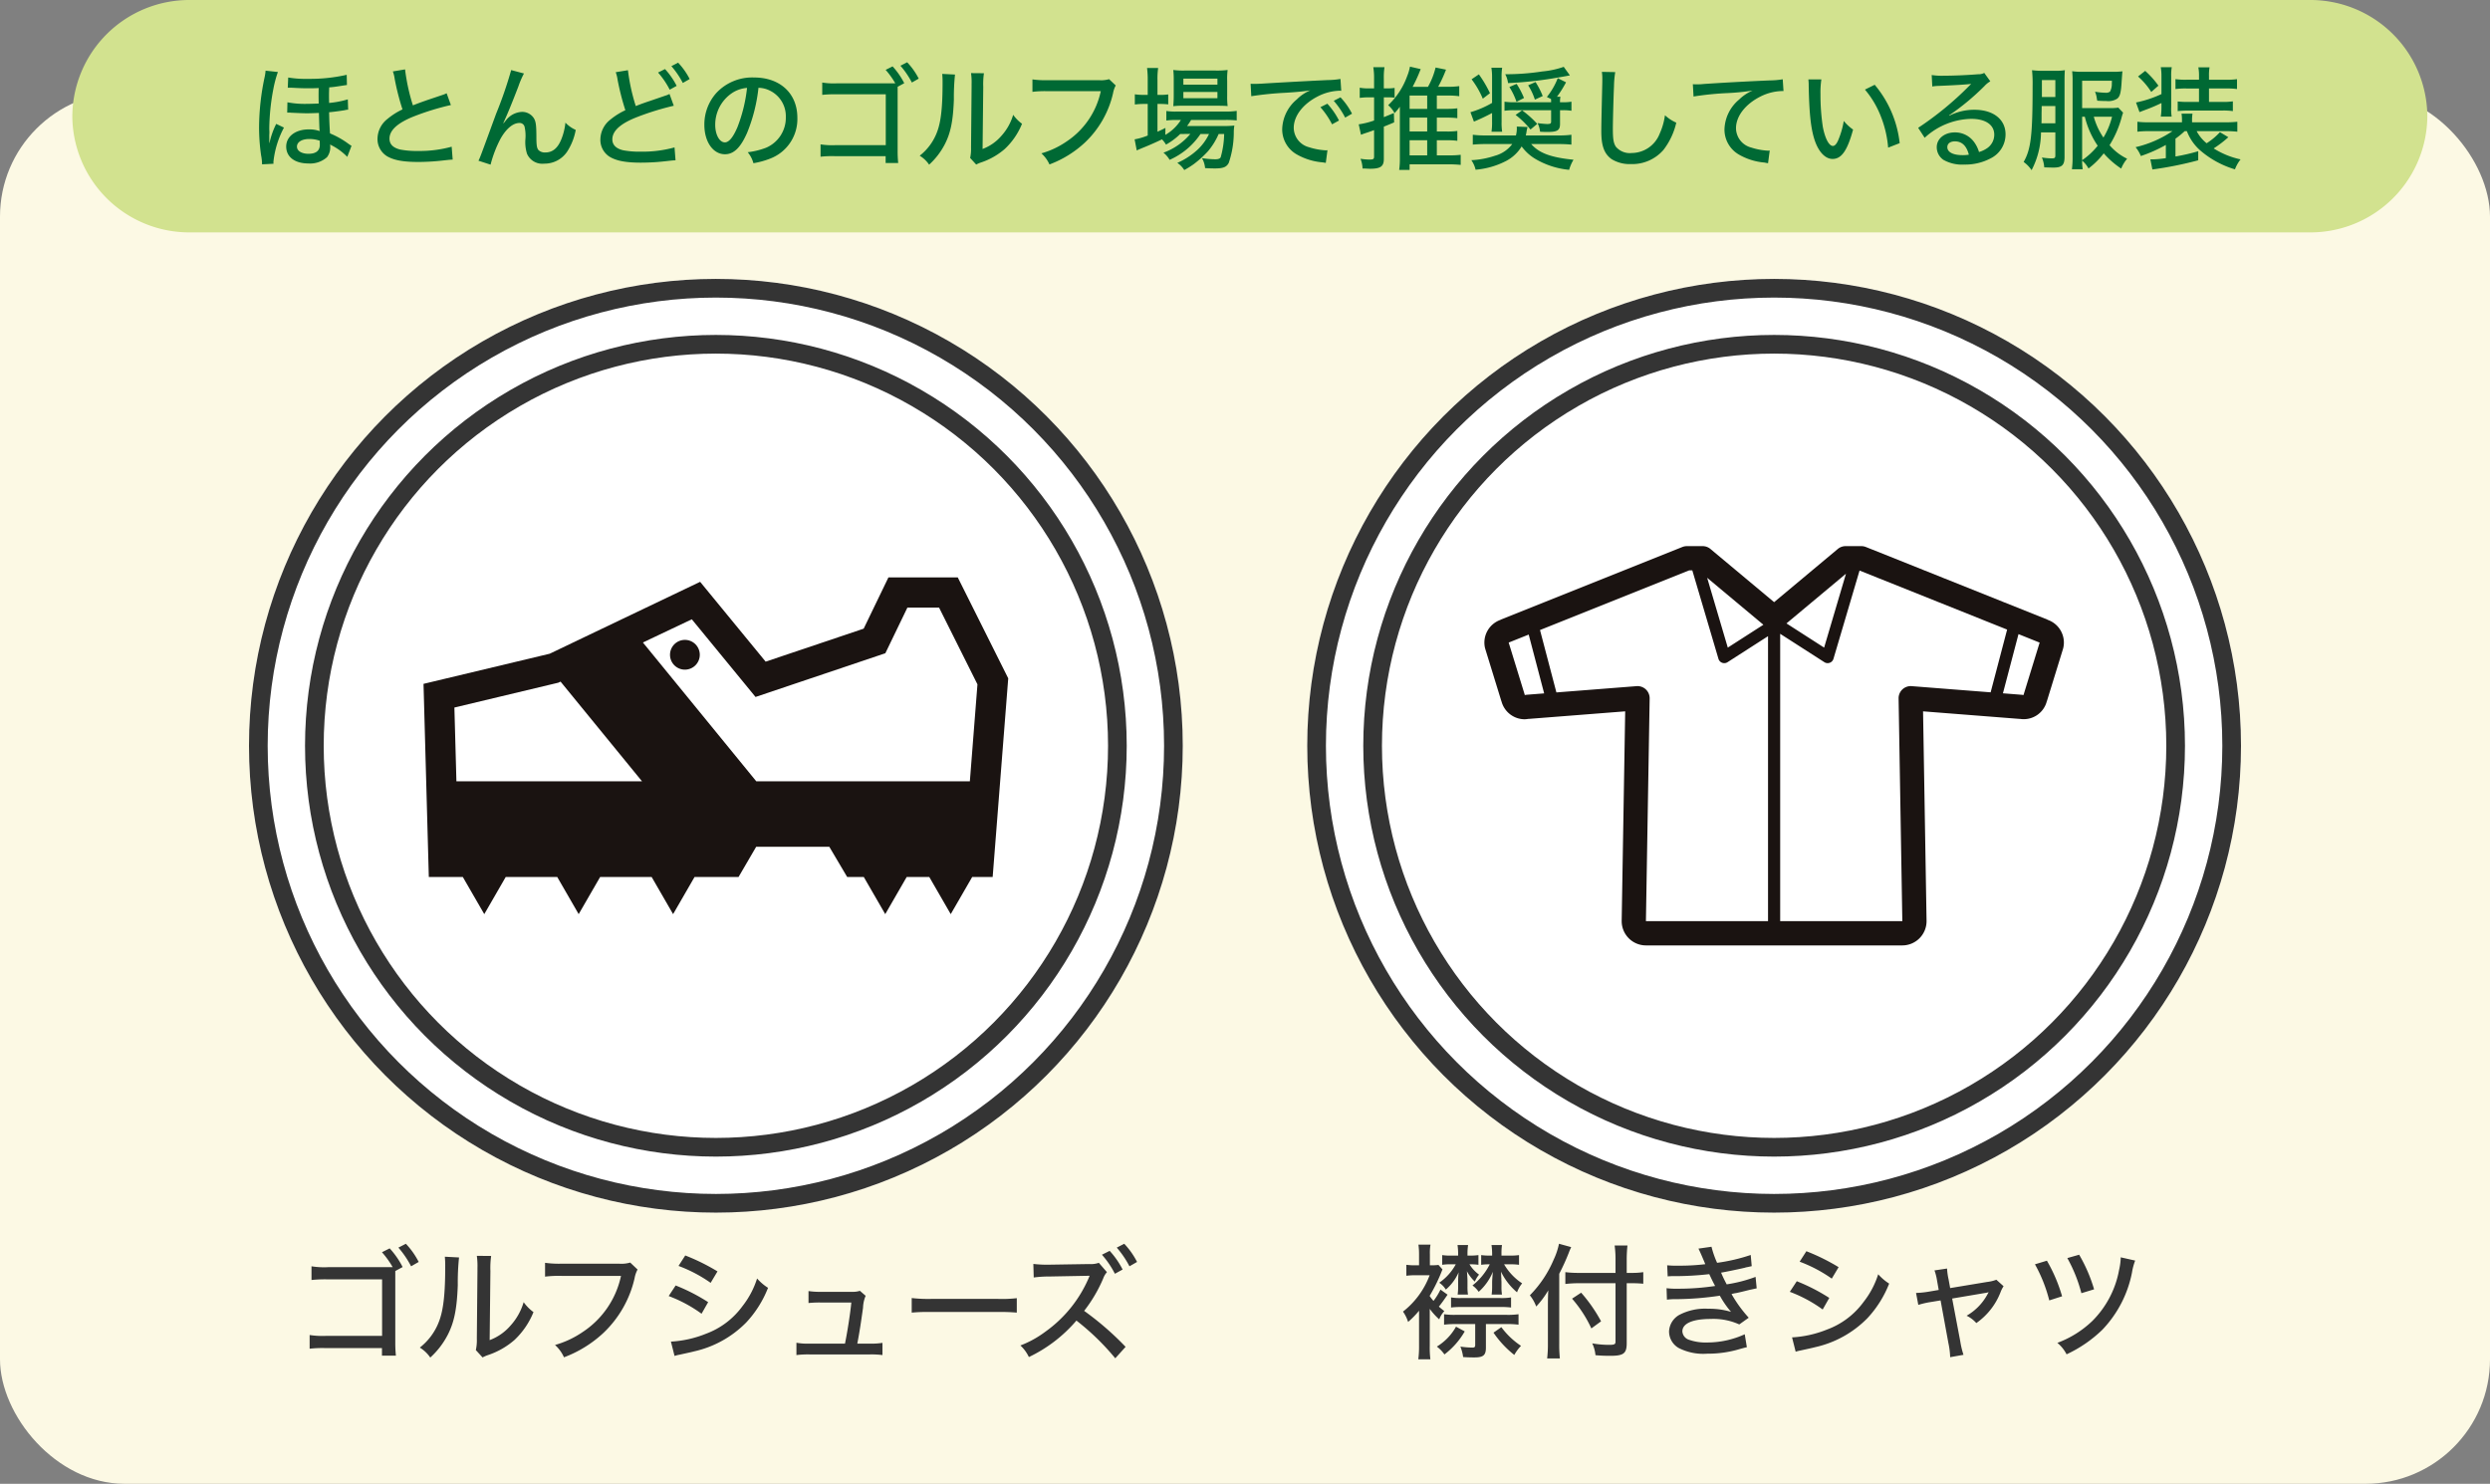
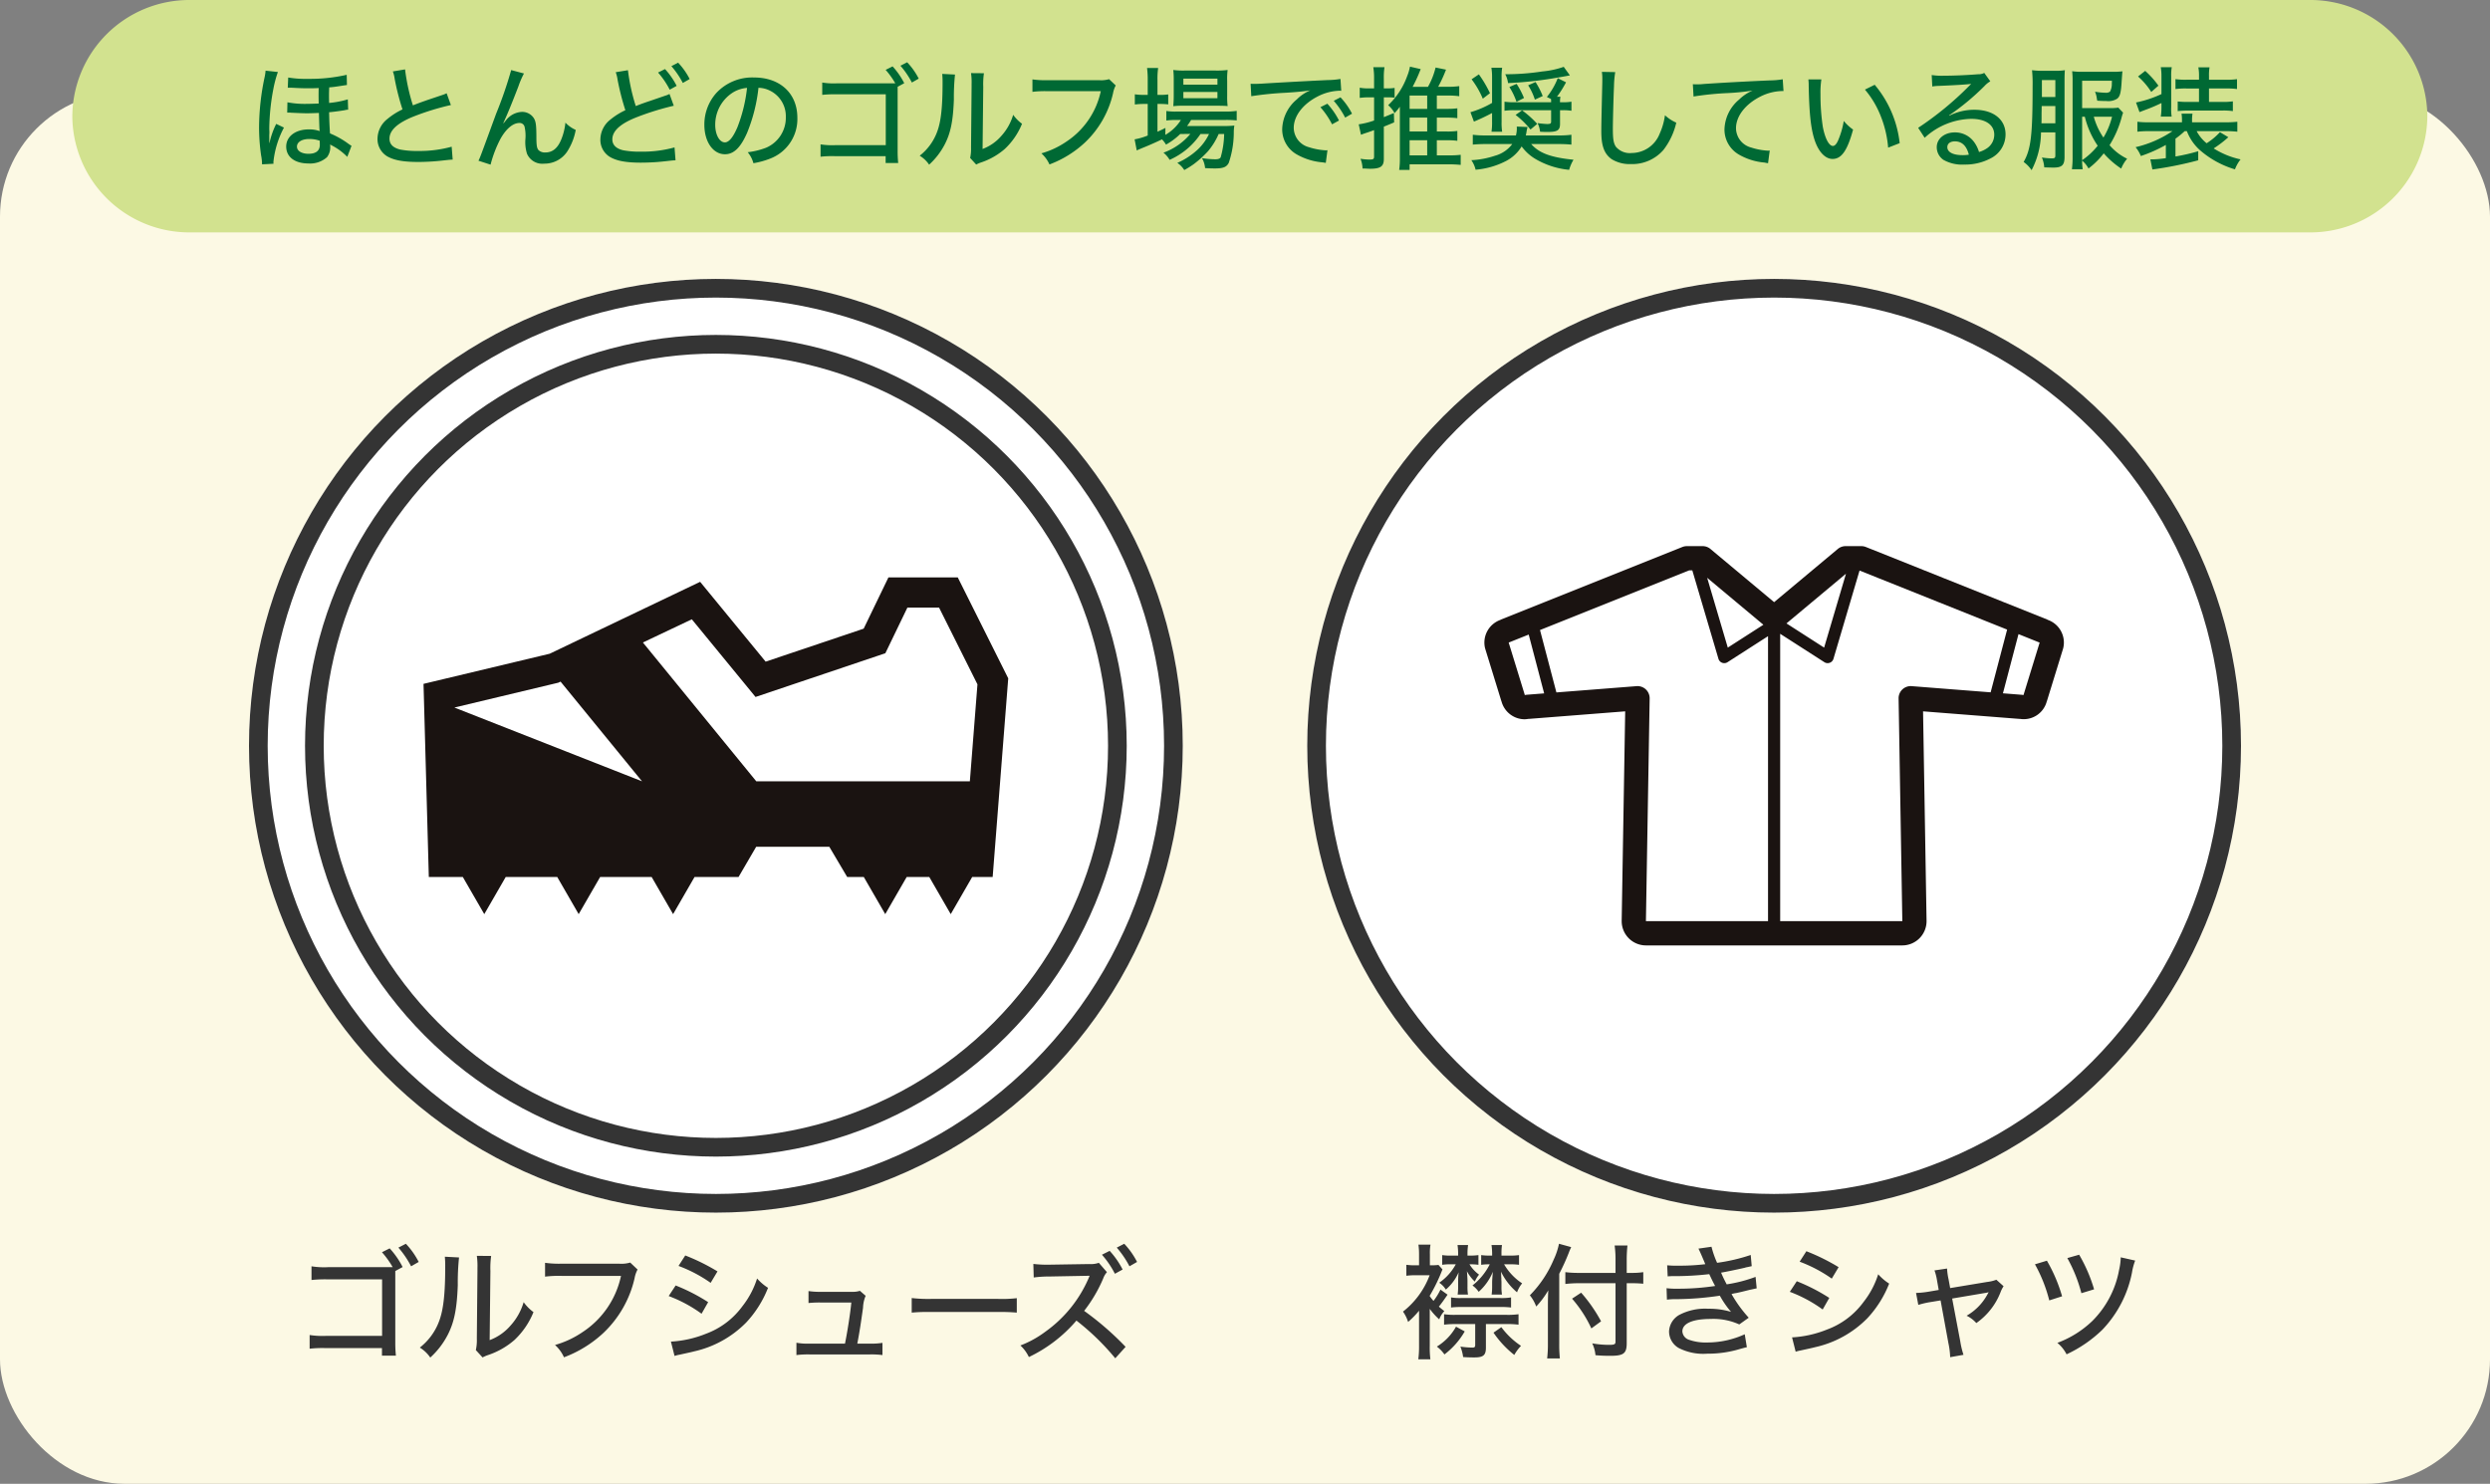
<svg xmlns="http://www.w3.org/2000/svg" width="400" height="238.365" viewBox="0 0 400 238.365">
  <rect x="0" y="0" width="400" height="238.365" fill="#808080" stroke="none" />
  <defs>
    <style>
      .cls-1, .cls-5 {
        fill: none;
      }

      .cls-2 {
        fill: #fcf9e4;
      }

      .cls-3 {
        fill: #343434;
      }

      .cls-4 {
        fill: #fff;
      }

      .cls-4, .cls-5 {
        stroke: #343434;
        stroke-width: 3px;
      }

      .cls-6 {
        clip-path: url(#clip-path);
      }

      .cls-7 {
        fill: #1a1311;
      }

      .cls-8 {
        clip-path: url(#clip-path-2);
      }

      .cls-9 {
        fill: #d2e28f;
      }

      .cls-10 {
        fill: #006934;
      }

      .cls-11 {
        stroke: none;
      }
    </style>
    <clipPath id="clip-path">
      <rect id="長方形_2241" data-name="長方形 2241" class="cls-1" width="93.088" height="64.14" />
    </clipPath>
    <clipPath id="clip-path-2">
-       <rect id="長方形_2240" data-name="長方形 2240" class="cls-1" width="93.929" height="54.1" />
-     </clipPath>
+       </clipPath>
  </defs>
  <g id="グループ_7224" data-name="グループ 7224" transform="translate(-2060 -17588.195)">
    <g id="グループ_5951" data-name="グループ 5951" transform="translate(0 547)">
      <rect id="長方形_2242" data-name="長方形 2242" class="cls-2" width="400" height="223.561" rx="20" transform="translate(2060 17056)" />
      <g id="グループ_5934" data-name="グループ 5934" transform="translate(31 173)">
        <g id="グループ_5953" data-name="グループ 5953" transform="translate(170 -6)">
          <path id="パス_2138" data-name="パス 2138" class="cls-3" d="M-51.14-13.58a8.487,8.487,0,0,1-2.66,2.96,3.494,3.494,0,0,1,1.06,1.1,7.6,7.6,0,0,0,2.06-2.78,13.259,13.259,0,0,0-.08,1.5v.82a9.074,9.074,0,0,1-.08,1.26h1.66a7.749,7.749,0,0,1-.08-1.3v-.82c0-.4-.02-.68-.06-1.28,0-.08-.02-.2-.04-.36a6.534,6.534,0,0,0,1.28,1.68,4.4,4.4,0,0,1,.68-1.12,5.843,5.843,0,0,1-1.54-1.66h.14a8.55,8.55,0,0,1,1.3.08v-1.56a9.177,9.177,0,0,1-1.44.08h-.32v-.36a9.145,9.145,0,0,1,.1-1.34h-1.7a10.846,10.846,0,0,1,.1,1.32v.38h-1.18a7.9,7.9,0,0,1-1.38-.08v1.56a8.349,8.349,0,0,1,1.38-.08Zm-4.18,7.16A10.293,10.293,0,0,0-53.8-4.74a3.968,3.968,0,0,1,.82-1.32c-.48-.38-.62-.5-.88-.72.44-.54.78-1.02,1.4-1.92l-1.14-.82A9.769,9.769,0,0,1-54.72-7.7a6.692,6.692,0,0,1-.62-.8,27.364,27.364,0,0,0,2.06-4.26l-.64-.72a8.94,8.94,0,0,1-1.24.06h-.14v-1.82a7.528,7.528,0,0,1,.1-1.5h-1.94a10.815,10.815,0,0,1,.1,1.54v1.78h-.42a10.487,10.487,0,0,1-1.62-.08v1.76a10.644,10.644,0,0,1,1.54-.08h2.2a13.336,13.336,0,0,1-4.28,5.84,5.817,5.817,0,0,1,.82,1.66,14.73,14.73,0,0,0,1.76-1.8v5.6a16.25,16.25,0,0,1-.12,2.2h1.94a15.7,15.7,0,0,1-.1-2.18Zm9.64-7.16a10.1,10.1,0,0,1-2.78,3.4,4.049,4.049,0,0,1,1,1.02,8.763,8.763,0,0,0,2.28-3.22c-.08.78-.12,1.46-.12,1.62v.8a8.986,8.986,0,0,1-.08,1.24h1.66a7.589,7.589,0,0,1-.08-1.24v-.84c-.02-.22-.02-.36-.02-.4a1.846,1.846,0,0,0-.02-.38c-.02-.58-.02-.58-.04-.82A10.078,10.078,0,0,0-41.3-9.08a4.944,4.944,0,0,1,.82-1.44,9.242,9.242,0,0,1-2.9-3.06h1.02a9.328,9.328,0,0,1,1.38.08v-1.56a9.34,9.34,0,0,1-1.44.08H-43.8v-.38a9.552,9.552,0,0,1,.08-1.32H-45.4a10.59,10.59,0,0,1,.1,1.34v.36h-.32a9.34,9.34,0,0,1-1.44-.08v1.56a8.521,8.521,0,0,1,1.26-.08Zm-2.34,9.6V-.62c0,.32-.1.42-.46.42A14.282,14.282,0,0,1-50.4-.36a6.648,6.648,0,0,1,.44,1.68c.52.04,1.3.06,1.78.06,1.46,0,1.88-.34,1.88-1.58V-3.98h3.34a12.785,12.785,0,0,1,1.9.1V-5.56a12.5,12.5,0,0,1-1.88.1h-8.32a11.3,11.3,0,0,1-1.76-.1v1.68a13.962,13.962,0,0,1,1.76-.1ZM-51.9-6.64a12.146,12.146,0,0,1,1.6-.08h6.32a12.783,12.783,0,0,1,1.72.08V-8.26a9.564,9.564,0,0,1-1.76.1h-6.26a8.653,8.653,0,0,1-1.62-.1Zm.8,3.08a8.736,8.736,0,0,1-3.08,3.2A5.536,5.536,0,0,1-52.96.9,12.4,12.4,0,0,0-49.7-2.8Zm6.02.96A16,16,0,0,0-41.74.98,7.094,7.094,0,0,1-40.66-.48a12.512,12.512,0,0,1-3.16-3Zm21.4-7.94h.78a18.369,18.369,0,0,1,1.88.08v-1.86a11.848,11.848,0,0,1-1.92.12h-.74v-1.98a20.5,20.5,0,0,1,.12-2.42h-2.06a16.421,16.421,0,0,1,.14,2.42v1.98h-5.86a16.456,16.456,0,0,1-2.2-.12v1.9a18.571,18.571,0,0,1,2.26-.12h5.8v9.38c0,.44-.18.52-1.08.52a15.352,15.352,0,0,1-2.66-.24,5.506,5.506,0,0,1,.52,1.9,23.679,23.679,0,0,0,2.38.1c2.16,0,2.64-.38,2.64-2.06Zm-10.84-1.52A34.879,34.879,0,0,0-33-15.4a10.153,10.153,0,0,1,.4-.94l-1.96-.54a11.013,11.013,0,0,1-.84,2.52A18.269,18.269,0,0,1-39.24-8.6a6.365,6.365,0,0,1,1.02,1.8,14.158,14.158,0,0,0,1.94-2.6c-.04.82-.06,1.36-.06,2.32V-.86a20.369,20.369,0,0,1-.12,2.4h2.04a21.949,21.949,0,0,1-.1-2.4Zm2.06,4a19.907,19.907,0,0,1,3.1,4.78l1.56-1.14A24.277,24.277,0,0,0-31-9.02Zm15.36-3.58a10.6,10.6,0,0,1,1.32-.04A48.87,48.87,0,0,0-10.42-12c.6,1.28.7,1.44.94,1.9a39.314,39.314,0,0,1-6.02.44,12.662,12.662,0,0,1-1.78-.08l.06,1.84a9.753,9.753,0,0,1,1.5-.08,49.463,49.463,0,0,0,7-.56,14.984,14.984,0,0,0,1.8,2.6,12.225,12.225,0,0,0-3.68-.5,8.92,8.92,0,0,0-4.62.98,3.206,3.206,0,0,0-1.66,2.68A3.082,3.082,0,0,0-15.34-.14a8.676,8.676,0,0,0,4.58.92A17.791,17.791,0,0,0-5.54.04c.64-.18.78-.22,1.16-.3l-.34-2.08a14.532,14.532,0,0,1-6.06,1.32A7.989,7.989,0,0,1-13.8-1.5a1.525,1.525,0,0,1-.94-1.3c0-1.28,1.64-2,4.54-2a10.042,10.042,0,0,1,4.6.88L-4.08-5A21.07,21.07,0,0,1-6.84-8.8a5.176,5.176,0,0,1,.74-.16c.74-.16.74-.16,2.1-.5.46-.1.84-.18,1.2-.26l-.18-1.84a22.886,22.886,0,0,1-4.64,1.2c-.48-.92-.6-1.18-.9-1.88.72-.12,2.76-.54,3.78-.78a2.955,2.955,0,0,1,.5-.12c.44-.1.44-.1.64-.14l-.16-1.8a28.766,28.766,0,0,1-5.4,1.26,15.121,15.121,0,0,1-.9-2.58l-2.1.3c.16.28.72,1.56,1.1,2.5a33.69,33.69,0,0,1-4.14.24,16.624,16.624,0,0,1-1.98-.06ZM4.1-14a22.544,22.544,0,0,1,5.16,2.72l1.1-1.84a32.845,32.845,0,0,0-5.18-2.56ZM2.52-9.16A22.149,22.149,0,0,1,7.8-6.32L8.86-8.18a29.829,29.829,0,0,0-5.22-2.68ZM3.46.46a6.666,6.666,0,0,1,.8-.2C5.44,0,6.2-.16,6.56-.26A16.888,16.888,0,0,0,15-4.94a17.514,17.514,0,0,0,3.48-5.54,8.25,8.25,0,0,1-1.76-1.5,14.043,14.043,0,0,1-2.36,4.46A12.675,12.675,0,0,1,8.5-3.1,17.618,17.618,0,0,1,2.88-1.84ZM26.44-9.46l-1.64.28a14.406,14.406,0,0,1-2,.2l.36,1.92a14.175,14.175,0,0,1,2-.46l1.58-.26L28-.9a12.5,12.5,0,0,1,.28,2.24L30.42.96a13.8,13.8,0,0,1-.52-2.18L28.6-8.08l5.2-.88a3.731,3.731,0,0,0,.66-.14l-.22.4a8.7,8.7,0,0,1-3.32,3.38,4.882,4.882,0,0,1,1.56,1.18,10.782,10.782,0,0,0,3.9-4.98,4.928,4.928,0,0,1,.48-.94L35.7-11.1a6.214,6.214,0,0,1-1.52.36l-5.9.98-.26-1.42a10.44,10.44,0,0,1-.24-1.72l-2.02.3a8.579,8.579,0,0,1,.42,1.68ZM41.9-13.58a23.72,23.72,0,0,1,2.3,5.8l2.06-.66a25.386,25.386,0,0,0-2.44-5.72Zm5.2-1a23.765,23.765,0,0,1,2.26,5.64l2.04-.62A24.748,24.748,0,0,0,49-15.12Zm8.58-.12a9.8,9.8,0,0,1-.26,2A15.462,15.462,0,0,1,51.1-4.46a16.3,16.3,0,0,1-5.6,3.5A5.884,5.884,0,0,1,46.98.88a20.837,20.837,0,0,0,5.74-3.94,18.365,18.365,0,0,0,4.76-9.16A9.791,9.791,0,0,1,58-14.18Z" transform="translate(2144 17090.881)" />
          <g id="グループ_5925" data-name="グループ 5925" transform="translate(0 3)">
            <g id="楕円形_80" data-name="楕円形 80" class="cls-4" transform="translate(2069 16916)">
              <circle class="cls-11" cx="75" cy="75" r="75" />
              <circle class="cls-1" cx="75" cy="75" r="73.5" />
            </g>
            <g id="楕円形_83" data-name="楕円形 83" class="cls-5" transform="translate(2078 16925)">
              <circle class="cls-11" cx="66" cy="66" r="66" />
-               <circle class="cls-1" cx="66" cy="66" r="64.5" />
            </g>
            <g id="グループ_5947" data-name="グループ 5947" transform="translate(2097.456 16958.93)">
              <g id="グループ_5942" data-name="グループ 5942" class="cls-6">
                <path id="パス_1916" data-name="パス 1916" class="cls-7" d="M90.468,11.834l.008-.019L61.284.139A1.959,1.959,0,0,0,60.562,0H58.025a1.946,1.946,0,0,0-1.249.452L46.544,9,36.31.452A1.937,1.937,0,0,0,35.064,0H32.523A1.951,1.951,0,0,0,31.8.139L2.611,11.815l.008.019a3.865,3.865,0,0,0-2.524,4.51l.038.144,2.6,8.432.01,0a3.866,3.866,0,0,0,3.746,2.894,3.858,3.858,0,0,0,.589-.067l0,.011L22.619,26.54l-.564,33.636v.067a3.9,3.9,0,0,0,3.892,3.9H67.139a3.9,3.9,0,0,0,3.892-3.9v-.067L70.469,26.54l15.54,1.218,0-.011a3.827,3.827,0,0,0,4.339-2.828l.01,0,2.6-8.432.038-.146a3.86,3.86,0,0,0-2.526-4.508M58.088,4.428,54.575,16.3l-6.049-3.886Zm-13.269,8.2L39.1,16.3,35.786,5.085ZM6.49,23.921h0v0l-.038-.145L3.9,15.485l.158-.055,3.06-1.224L9.6,23.655l-2.826.222Zm5.078-.42L8.934,13.478,32.9,3.892H33.4l4.2,14.208a.973.973,0,0,0,1.46.544l6.505-4.179V60.248H25.949l0-.006v0l.6-35.776a1.948,1.948,0,0,0-2.1-1.973Zm57.071-1.009a1.948,1.948,0,0,0-2.1,1.973l.6,35.776v0l0,0,0,0H47.517V14.084l7.1,4.559a.974.974,0,0,0,1.46-.544L60.267,3.924l23.706,9.481-2.649,10.08ZM86.6,23.921v0Zm0,0-.008,0-.279-.042L83.3,23.642l2.5-9.508,3.238,1.3.16.057-2.552,8.29Z" transform="translate(0 0)" />
                <path id="パス_1917" data-name="パス 1917" class="cls-7" d="M359.273,323.564l0,0,0,0Z" transform="translate(-289.351 -260.596)" />
                <path id="パス_1918" data-name="パス 1918" class="cls-7" d="M119.035,323.566h0l0,0Z" transform="translate(-95.868 -260.596)" />
              </g>
            </g>
          </g>
        </g>
        <g id="グループ_5952" data-name="グループ 5952" transform="translate(0 -6)">
          <path id="パス_2137" data-name="パス 2137" class="cls-3" d="M-62.28-13.8a12.51,12.51,0,0,1-2.68-.14v2.2a21.2,21.2,0,0,1,2.66-.1h8.68v9.08h-9.06a13.443,13.443,0,0,1-2.58-.14V-.7a18.289,18.289,0,0,1,2.54-.1h9.08V.42h2.24a20.332,20.332,0,0,1-.1-2.16V-13.18l1.18-.64a13.361,13.361,0,0,0-2.08-3l-1.24.62a14.245,14.245,0,0,1,1.72,2.4ZM-51-16.94a15.264,15.264,0,0,1,2.04,3l1.22-.7a12.435,12.435,0,0,0-2.06-2.92Zm7.46,1.46a15.544,15.544,0,0,1,.06,1.6c0,4.12-.26,6.64-.86,8.42A9.628,9.628,0,0,1-47.56-.88,5.56,5.56,0,0,1-45.88.72a12.948,12.948,0,0,0,2.78-3.6c1.06-2.04,1.5-4.2,1.64-8.04a39.135,39.135,0,0,1,.2-4.44Zm5.14-.14a11.348,11.348,0,0,1,.1,1.94v.48l-.1,10.9a7.247,7.247,0,0,1-.16,1.82L-37.48.7a5.722,5.722,0,0,1,.82-.36,12.491,12.491,0,0,0,4.28-2.42,12.625,12.625,0,0,0,3.08-4.5,7.047,7.047,0,0,1-1.58-1.6,9.631,9.631,0,0,1-2.14,3.8,8.216,8.216,0,0,1-3.32,2.3l.12-11.1a13.622,13.622,0,0,1,.12-2.42Zm24.64,1.08a5.054,5.054,0,0,1-1.8.18h-9.18a16.154,16.154,0,0,1-2.7-.14v2.22a18.284,18.284,0,0,1,2.66-.12h9.54A14.342,14.342,0,0,1-21.4-3.38,15.068,15.068,0,0,1-25.84-1.3,5.918,5.918,0,0,1-24.4.68a19.054,19.054,0,0,0,6.36-3.94,17.443,17.443,0,0,0,4.98-8.76,4.715,4.715,0,0,1,.48-1.4ZM-6-14A22.544,22.544,0,0,1-.84-11.28l1.1-1.84a32.845,32.845,0,0,0-5.18-2.56ZM-7.58-9.16A22.149,22.149,0,0,1-2.3-6.32l1.06-1.86a29.829,29.829,0,0,0-5.22-2.68ZM-6.64.46a6.666,6.666,0,0,1,.8-.2C-4.66,0-3.9-.16-3.54-.26A16.888,16.888,0,0,0,4.9-4.94a17.514,17.514,0,0,0,3.48-5.54,8.25,8.25,0,0,1-1.76-1.5A14.043,14.043,0,0,1,4.26-7.52,12.675,12.675,0,0,1-1.6-3.1,17.618,17.618,0,0,1-7.22-1.84ZM22.72-1.52c.34-1.76.56-3.2.92-5.76a5.314,5.314,0,0,1,.42-1.92l-.92-.8a3.712,3.712,0,0,1-1.26.16H17a12.611,12.611,0,0,1-2.12-.12v1.92a17.892,17.892,0,0,1,2.08-.08h4.8c-.18,1.82-.64,4.76-1.02,6.6H15.08a9.687,9.687,0,0,1-2.14-.14V.32A15.734,15.734,0,0,1,15.1.22h9.6a14.169,14.169,0,0,1,2.06.1V-1.64a11.287,11.287,0,0,1-2.1.12ZM31.46-6.5a28.521,28.521,0,0,1,3.1-.1H45.34a29.4,29.4,0,0,1,3,.1V-8.82a20.364,20.364,0,0,1-2.98.12H34.54a23,23,0,0,1-3.08-.14Zm30.56-9.3a14.7,14.7,0,0,1,2.08,3.06l1.24-.68a13.361,13.361,0,0,0-2.08-3Zm2.38-1.14a15.264,15.264,0,0,1,2.04,3l1.22-.7a12.435,12.435,0,0,0-2.06-2.92ZM65.82-1a47.512,47.512,0,0,0-6.66-5.78,23.107,23.107,0,0,0,3.06-5.2,3.188,3.188,0,0,1,.6-1.02l-1.3-1.5a3.955,3.955,0,0,1-1.58.2l-6.34.1a18.936,18.936,0,0,1-2.6-.12l.06,2.18a18.39,18.39,0,0,1,2.56-.16l6.42-.12-.2.48a20.529,20.529,0,0,1-6.9,8.5,16.414,16.414,0,0,1-4.02,2.22A6.014,6.014,0,0,1,50.28.64a23.044,23.044,0,0,0,7.64-5.86A39.312,39.312,0,0,1,64.16.84Z" transform="translate(2144 17091.561)" />
          <g id="グループ_5925-2" data-name="グループ 5925" transform="translate(0 3)">
            <g id="楕円形_80-2" data-name="楕円形 80" class="cls-4" transform="translate(2069 16916)">
              <circle class="cls-11" cx="75" cy="75" r="75" />
              <circle class="cls-1" cx="75" cy="75" r="73.5" />
            </g>
            <g id="グループ_5945" data-name="グループ 5945" transform="translate(2097.035 16963.949)">
-               <path id="パス_1914" data-name="パス 1914" class="cls-7" d="M4.96,20.91l16.688-3.99.367-.174L35.1,32.76H5.285Zm69.23-8.723,3.541-7.333H82.82l6.166,12.33L87.766,32.76H53.457l-18.214-22.3L43.1,6.734,53.336,19.211ZM74.687,0l-3.98,8.239-15.745,5.3L44.436.714,25.913,9.564l-5.643,2.7-1.605.384L0,17.106.851,48.128H6.312L9.76,54.1l3.448-5.972h8.271L24.926,54.1l3.448-5.972h8.271L40.093,54.1l3.448-5.972h7.068l2.831-4.853H65.186l2.87,4.853h2.669L74.172,54.1l3.448-5.972h3.626L84.694,54.1l3.448-5.972H91.43l2.5-31.909L85.82,0Z" />
+               <path id="パス_1914" data-name="パス 1914" class="cls-7" d="M4.96,20.91l16.688-3.99.367-.174L35.1,32.76Zm69.23-8.723,3.541-7.333H82.82l6.166,12.33L87.766,32.76H53.457l-18.214-22.3L43.1,6.734,53.336,19.211ZM74.687,0l-3.98,8.239-15.745,5.3L44.436.714,25.913,9.564l-5.643,2.7-1.605.384L0,17.106.851,48.128H6.312L9.76,54.1l3.448-5.972h8.271L24.926,54.1l3.448-5.972h8.271L40.093,54.1l3.448-5.972h7.068l2.831-4.853H65.186l2.87,4.853h2.669L74.172,54.1l3.448-5.972h3.626L84.694,54.1l3.448-5.972H91.43l2.5-31.909L85.82,0Z" />
              <g id="グループ_5940" data-name="グループ 5940">
                <g id="グループ_5939" data-name="グループ 5939" class="cls-8">
                  <path id="パス_1915" data-name="パス 1915" class="cls-7" d="M165.569,41.383a2.391,2.391,0,1,0,2.391,2.391,2.391,2.391,0,0,0-2.391-2.391" transform="translate(-123.58 -31.341)" />
                </g>
              </g>
            </g>
            <g id="楕円形_83-2" data-name="楕円形 83" class="cls-5" transform="translate(2078 16925)">
              <circle class="cls-11" cx="66" cy="66" r="66" />
              <circle class="cls-1" cx="66" cy="66" r="64.5" />
            </g>
          </g>
        </g>
      </g>
    </g>
    <g id="グループ_5950" data-name="グループ 5950" transform="translate(-255 547)">
      <path id="パス_1919" data-name="パス 1919" class="cls-9" d="M18.916,0H359.4a18.793,18.793,0,0,1,18.916,18.667A18.793,18.793,0,0,1,359.4,37.334H18.916A18.793,18.793,0,0,1,0,18.667,18.793,18.793,0,0,1,18.916,0Z" transform="translate(2326.618 17041.195)" />
      <path id="パス_2136" data-name="パス 2136" class="cls-10" d="M-143.532-2.376c-.162-.108-.216-.126-.486-.324a13.747,13.747,0,0,0-2.97-1.674c-.108-1.728-.108-2-.144-3.4.63-.054,1.764-.2,2.484-.324a2.834,2.834,0,0,1,.576-.09l-.054-1.656a14.84,14.84,0,0,1-3.006.576c-.018-.81-.018-.954-.018-1.116,0-.594.018-.936.036-1.386.54-.036,1.062-.108,1.746-.216.828-.126.828-.126,1.1-.162l-.036-1.638a26.648,26.648,0,0,1-6.228.648,16.734,16.734,0,0,1-3.168-.216l-.072,1.638h.558c1.332.072,1.836.09,2.7.09.594,0,1.008,0,1.71-.036-.018.54-.018.792-.018,1.188,0,.324,0,.486.018,1.3-.864.036-1.458.054-1.89.054a14.749,14.749,0,0,1-3.132-.252l-.036,1.656h.234a2.535,2.535,0,0,1,.378.018c1.116.054,2.034.09,2.592.09.324,0,1.008-.018,1.89-.054.072,2.3.072,2.628.126,2.916a5.037,5.037,0,0,0-1.764-.27c-2.124,0-3.618,1.134-3.618,2.754,0,1.674,1.386,2.718,3.582,2.718a4.067,4.067,0,0,0,2.97-1.008,2.56,2.56,0,0,0,.522-1.458,4.61,4.61,0,0,0-.018-.594,2.3,2.3,0,0,0,.306.18,9.528,9.528,0,0,1,2.448,1.818Zm-5.112-.828s.018.522.018.666c0,.954-.63,1.44-1.818,1.44-1.1,0-1.854-.468-1.854-1.152,0-.738.792-1.224,1.98-1.224A4.907,4.907,0,0,1-148.644-3.2ZM-156.06.5A2.679,2.679,0,0,1-156.078.2a15.153,15.153,0,0,1,1.692-5.508l-1.242-.594a12.871,12.871,0,0,0-1.08,3.06h-.036V-4.122c.018-.2.018-.36.018-.414s0-.216-.018-.45V-5.22a35.773,35.773,0,0,1,.666-6.336,18.434,18.434,0,0,1,.72-2.682l-1.98-.216a6.972,6.972,0,0,1-.162,1.08,39.4,39.4,0,0,0-.882,7.884,31.453,31.453,0,0,0,.324,4.626A8.27,8.27,0,0,1-157.9.594Zm19.17-14.832a5.44,5.44,0,0,1,.288,1.17,39.632,39.632,0,0,0,1.26,4.932,11.216,11.216,0,0,0-2.412,1.53,4.1,4.1,0,0,0-1.6,3.114,3.224,3.224,0,0,0,1.53,2.88c1.116.648,2.61.918,5.022.918a35.258,35.258,0,0,0,4.122-.252c.972-.108,1.026-.108,1.4-.126l-.162-2.07a19.389,19.389,0,0,1-5.454.684,13.957,13.957,0,0,1-2.844-.234c-1.134-.288-1.692-.864-1.692-1.746,0-1.386,1.368-2.592,4.122-3.654a41.348,41.348,0,0,1,5.742-1.746l-.684-1.89a4.654,4.654,0,0,1-.666.27l-2.412.81c-.918.324-1.476.522-2.34.864a31.69,31.69,0,0,1-1.26-5.778Zm19.008-.216a65.679,65.679,0,0,1-2.43,7.038c-2.556,6.984-2.556,6.984-2.826,7.524l1.944.63a19.41,19.41,0,0,1,1.566-4.1c.918-1.656,2.034-2.592,3.06-2.592a.81.81,0,0,1,.846.648,6.521,6.521,0,0,1,.126,1.926,6.277,6.277,0,0,0,.252,2.358,2.667,2.667,0,0,0,2.754,1.6,4.365,4.365,0,0,0,3.708-1.944,9.529,9.529,0,0,0,1.368-3.474A5.3,5.3,0,0,1-109.17-6.1a9.689,9.689,0,0,1-.684,2.736c-.576,1.386-1.4,2.052-2.538,2.052a1.473,1.473,0,0,1-1.08-.36c-.27-.288-.342-.7-.36-1.872,0-2.106-.072-2.7-.4-3.258a2.219,2.219,0,0,0-1.944-1.026,3.425,3.425,0,0,0-2.556,1.368c-.252.306-.252.306-.36.45l-.054-.036c.522-1.1,1.278-2.9,2.43-5.9A14.338,14.338,0,0,1-115.83-14Zm16.794.342a5.461,5.461,0,0,1,.288,1.152A40.055,40.055,0,0,0-99.54-8.1a11.234,11.234,0,0,0-2.412,1.512,4.1,4.1,0,0,0-1.6,3.114,3.2,3.2,0,0,0,1.53,2.88c1.116.648,2.61.918,5.022.918A35.258,35.258,0,0,0-92.88.072c.972-.108,1.026-.108,1.4-.126l-.162-2.07a19.389,19.389,0,0,1-5.454.684,13.83,13.83,0,0,1-2.844-.234c-1.134-.288-1.692-.882-1.692-1.746,0-1.386,1.368-2.592,4.122-3.636A44.316,44.316,0,0,1-91.764-8.82l-.684-1.89a3.214,3.214,0,0,1-.666.27l-2.412.828c-.918.306-1.476.5-2.34.846a31.225,31.225,0,0,1-1.26-5.76Zm6.8.054a13.229,13.229,0,0,1,1.872,2.754l1.116-.612a12.025,12.025,0,0,0-1.872-2.7Zm2.142-1.026a13.738,13.738,0,0,1,1.836,2.7l1.1-.63a11.192,11.192,0,0,0-1.854-2.628ZM-78.156-11.7a4.23,4.23,0,0,1,1.926.5,4.565,4.565,0,0,1,2.466,4.212,5.232,5.232,0,0,1-3.132,4.9,12.137,12.137,0,0,1-2.988.738A4.707,4.707,0,0,1-78.966.414,13.361,13.361,0,0,0-76.194-.36,6.794,6.794,0,0,0-71.91-6.894c0-3.888-2.754-6.462-6.948-6.462a7.877,7.877,0,0,0-6.048,2.466A7.581,7.581,0,0,0-86.85-5.76c0,2.736,1.4,4.734,3.312,4.734,1.4,0,2.5-1.044,3.546-3.42A26.532,26.532,0,0,0-78.156-11.7Zm-1.836.018A24.8,24.8,0,0,1-81.54-5.364c-.7,1.638-1.368,2.43-2.016,2.43-.864,0-1.548-1.242-1.548-2.808a6.123,6.123,0,0,1,2.646-5.076A5.01,5.01,0,0,1-79.992-11.682Zm14.49-.738a11.259,11.259,0,0,1-2.412-.126v1.98a19.077,19.077,0,0,1,2.394-.09h7.812v8.172h-8.154a12.1,12.1,0,0,1-2.322-.126V-.63A16.46,16.46,0,0,1-65.9-.72h8.172v1.1h2.016a18.3,18.3,0,0,1-.09-1.944v-10.3l1.062-.576a12.025,12.025,0,0,0-1.872-2.7l-1.116.558a12.82,12.82,0,0,1,1.548,2.16Zm10.152-2.826a13.738,13.738,0,0,1,1.836,2.7l1.1-.63A11.192,11.192,0,0,0-54.27-15.8Zm6.714,1.314a13.99,13.99,0,0,1,.054,1.44c0,3.708-.234,5.976-.774,7.578a8.665,8.665,0,0,1-2.9,4.122A5,5,0,0,1-50.742.648a11.653,11.653,0,0,0,2.5-3.24c.954-1.836,1.35-3.78,1.476-7.236a35.223,35.223,0,0,1,.18-4Zm4.626-.126a10.213,10.213,0,0,1,.09,1.746v.432l-.09,9.81a6.522,6.522,0,0,1-.144,1.638L-43.182.63a5.15,5.15,0,0,1,.738-.324,11.241,11.241,0,0,0,3.852-2.178,11.363,11.363,0,0,0,2.772-4.05,6.342,6.342,0,0,1-1.422-1.44,8.668,8.668,0,0,1-1.926,3.42,7.4,7.4,0,0,1-2.988,2.07l.108-9.99a12.26,12.26,0,0,1,.108-2.178Zm22.176.972a4.549,4.549,0,0,1-1.62.162h-8.262a14.538,14.538,0,0,1-2.43-.126v2a16.456,16.456,0,0,1,2.394-.108h8.586A12.908,12.908,0,0,1-28.71-3.042a13.561,13.561,0,0,1-4,1.872A5.326,5.326,0,0,1-31.41.612a17.148,17.148,0,0,0,5.724-3.546A15.7,15.7,0,0,0-21.2-10.818a4.243,4.243,0,0,1,.432-1.26Zm13.05,8.8A10.053,10.053,0,0,1-13.1-1.278a4.129,4.129,0,0,1,.99,1.152A11.582,11.582,0,0,0-7.146-4.284h1.368A8.256,8.256,0,0,1-7.632-1.746,11.73,11.73,0,0,1-10.872.36,3.992,3.992,0,0,1-9.756,1.512,14.061,14.061,0,0,0-8.226.558,16.66,16.66,0,0,0-5.958-1.494,11.073,11.073,0,0,0-4.23-4.284h.882A14.545,14.545,0,0,1-3.906-.54c-.108.216-.378.324-.882.324A15.022,15.022,0,0,1-6.912-.4a3.886,3.886,0,0,1,.5,1.6c.576.036,1.1.054,1.584.054,1.332,0,1.854-.216,2.214-.882A15.278,15.278,0,0,0-1.8-4.554a6.414,6.414,0,0,1,.09-1.08,14.8,14.8,0,0,1-1.764.072H-9.306a9.067,9.067,0,0,0,.648-.972h5.49a16.4,16.4,0,0,1,1.836.072v-1.53a11.263,11.263,0,0,1-1.836.108h-7.794a9.511,9.511,0,0,1-1.674-.09v1.53a11.979,11.979,0,0,1,1.656-.09h.684A7.138,7.138,0,0,1-12.8-4.14l.018-1.116c-.558.288-.756.378-1.278.612V-9.108h.378a11.511,11.511,0,0,1,1.35.072v-1.6a8.7,8.7,0,0,1-1.368.072h-.36v-2.322a12.144,12.144,0,0,1,.108-2h-1.782a14.261,14.261,0,0,1,.108,1.98v2.34h-.594a8.877,8.877,0,0,1-1.476-.09v1.638a11.648,11.648,0,0,1,1.44-.09h.63v5.076a10.323,10.323,0,0,1-2.106.612l.342,1.782c.108-.054.558-.252,1.044-.45.7-.27,2.412-1.026,3.006-1.332a4.067,4.067,0,0,1,.648.846A10.674,10.674,0,0,0-10.4-4.284ZM-4.428-8.82c.72,0,1.242.018,1.638.054a12.443,12.443,0,0,1-.072-1.674v-2.394a11.089,11.089,0,0,1,.072-1.728,13.588,13.588,0,0,1-1.908.09h-5.04a12.269,12.269,0,0,1-1.782-.09,13.29,13.29,0,0,1,.072,1.62v2.5c0,.7-.036,1.206-.072,1.692A13.055,13.055,0,0,1-9.882-8.82ZM-9.9-13.176h5.472v.972H-9.9Zm0,2.142h5.472v1.008H-9.9Zm10.908.684a53.073,53.073,0,0,1,5.6-.558c1.908-.126,2.628-.2,3.888-.378a6.572,6.572,0,0,0-2.16,1.44A6.452,6.452,0,0,0,5.976-5.094,4.615,4.615,0,0,0,8.3-1.008,10.018,10.018,0,0,0,12.384.27c.288.036.36.054.594.09l.27-2.034a2.443,2.443,0,0,1-.324.018,10.593,10.593,0,0,1-2.646-.5,3.256,3.256,0,0,1-2.448-3.1c0-1.944,1.512-3.888,3.96-5.112a8.116,8.116,0,0,1,3.366-.864,2.081,2.081,0,0,1,.306.018l-.126-1.908a13.26,13.26,0,0,1-2.088.18c-4.23.2-8.55.45-10.62.576-.432.018-.7.036-1.026.036-.2,0-.414,0-.7-.018ZM12.114-8.586a13.229,13.229,0,0,1,1.872,2.754L15.1-6.444a12.025,12.025,0,0,0-1.872-2.7Zm2.142-1.026a13.738,13.738,0,0,1,1.836,2.7l1.1-.63a11.192,11.192,0,0,0-1.854-2.628Zm16.56,6.336h1.656a12.061,12.061,0,0,1,1.638.09V-4.77a11.13,11.13,0,0,1-1.638.09H30.816V-6.912h1.656a13.982,13.982,0,0,1,1.638.09V-8.406a11.868,11.868,0,0,1-1.638.09H30.816v-2.142H32.6a13.154,13.154,0,0,1,1.818.108v-1.62a12.8,12.8,0,0,1-1.818.108H31.032a23.184,23.184,0,0,0,1.26-2.754l-1.674-.342a12.122,12.122,0,0,1-1.224,3.1H26.928c.4-.756.648-1.278.954-2,.252-.612.252-.612.342-.846L26.5-15.1a7.669,7.669,0,0,1-.45,1.53A12,12,0,0,1,23-8.91,4.681,4.681,0,0,1,24.03-7.632a9.738,9.738,0,0,0,.846-1.026v8.28a12.582,12.582,0,0,1-.108,1.872h1.674v-.9h6.264a18.555,18.555,0,0,1,1.944.09V-.936a14.656,14.656,0,0,1-1.908.09H30.816Zm-4.374-5.04v-2.142h2.826v2.142Zm0,1.4h2.826V-4.68H26.442Zm0,3.636h2.826v2.43H26.442ZM20.736-11.61h-.972a6.342,6.342,0,0,1-1.332-.108v1.638a11.25,11.25,0,0,1,1.314-.09h.99v3.726a12.831,12.831,0,0,1-2.466.612l.36,1.674c.234-.09.468-.18.972-.342.27-.09.432-.144,1.134-.4v4.23c0,.432-.126.5-.792.5a10.944,10.944,0,0,1-1.386-.126,4.685,4.685,0,0,1,.324,1.566h.36c.432.018.72.036.792.036,1.728,0,2.268-.36,2.268-1.566v-5.2c.63-.252.846-.342,1.656-.684L23.922-7.65c-.738.306-.99.414-1.62.666V-10.17h.63a10.184,10.184,0,0,1,1.1.054v-1.566a6.463,6.463,0,0,1-1.1.072H22.3v-1.6a10.363,10.363,0,0,1,.108-1.8h-1.8a10.376,10.376,0,0,1,.126,1.818ZM50.31-2.664a20.137,20.137,0,0,1,2.124.09V-4.158a14.9,14.9,0,0,1-2.16.108H45.108c.054-.216.072-.342.108-.522A4.526,4.526,0,0,1,45.4-5.4L43.65-5.472a1.189,1.189,0,0,1,.018.252,4.43,4.43,0,0,1-.144,1.17H38.718a15.356,15.356,0,0,1-2.124-.108v1.584a20.676,20.676,0,0,1,2.16-.09H42.93A5.135,5.135,0,0,1,40.176-.792a13.975,13.975,0,0,1-3.816.72,4.438,4.438,0,0,1,.684,1.53A12.92,12.92,0,0,0,42.012.018a6.389,6.389,0,0,0,2.43-2.3A7.337,7.337,0,0,0,46.566-.324a13.041,13.041,0,0,0,5.508,1.8,6.373,6.373,0,0,1,.7-1.62c-3.618-.36-5.526-1.062-6.8-2.52ZM39.69-6.282a10.21,10.21,0,0,1-.09,1.638h1.71a9.229,9.229,0,0,1-.09-1.584v-7.11a9.357,9.357,0,0,1,.09-1.584H39.582a9.464,9.464,0,0,1,.108,1.548v4.1a15.1,15.1,0,0,1-3.474,1.494l.558,1.512A32.051,32.051,0,0,0,39.69-7.65ZM49.158-9.9a4.244,4.244,0,0,1,.018.522H43.308a9.832,9.832,0,0,1-1.62-.09V-8.01a10.1,10.1,0,0,1,1.62-.09h5.868v1.818c0,.324-.126.4-.648.4A14.427,14.427,0,0,1,47-6.03a4.146,4.146,0,0,1,.4,1.386c.63.036.9.036,1.206.036,1.584,0,2-.27,2-1.3V-8.1h.378a8.025,8.025,0,0,1,1.458.09V-9.468a8.123,8.123,0,0,1-1.476.09H50.6a4.731,4.731,0,0,1,.072-.882h-.558a17.919,17.919,0,0,0,1.458-2.322l-1.332-.666a11.308,11.308,0,0,1-1.746,3.024ZM36.4-13.068a14.177,14.177,0,0,1,1.8,3.114l1.152-.882a18.942,18.942,0,0,0-1.782-3.024Zm14.8-2a14.084,14.084,0,0,1-3.42.738,38.379,38.379,0,0,1-5.976.45,4,4,0,0,1,.45,1.422,61.194,61.194,0,0,0,7.11-.738c1.386-.234,2.034-.342,2.826-.5Zm-8.73,3.24A11.155,11.155,0,0,1,43.614-9.45l1.206-.612a13.6,13.6,0,0,0-1.188-2.268ZM43.47-7.344A14.154,14.154,0,0,1,45.864-5l1.08-.9a15.747,15.747,0,0,0-2.43-2.178ZM45.486-12.1a9.746,9.746,0,0,1,1.08,2.3l1.26-.576a13.106,13.106,0,0,0-1.152-2.25Zm11.844-2.16a7.1,7.1,0,0,1,.072,1.08c0,.324,0,.666-.018,1.224-.126,5.274-.144,6.246-.144,7.29,0,2.322.486,3.6,1.656,4.428a5.521,5.521,0,0,0,3.078.792A6.646,6.646,0,0,0,67.212-1.71,11.286,11.286,0,0,0,69.282-6.1,6.512,6.512,0,0,1,67.464-7.29a10.669,10.669,0,0,1-.846,2.952,4.858,4.858,0,0,1-4.5,3.114A2.923,2.923,0,0,1,59.58-2.232c-.378-.576-.486-1.242-.486-2.916,0-1.224.108-5.2.18-6.75a16.157,16.157,0,0,1,.2-2.322ZM72.054-10.3a48.332,48.332,0,0,1,5.6-.558,36.555,36.555,0,0,0,3.888-.4,7.077,7.077,0,0,0-2.16,1.44,6.487,6.487,0,0,0-2.358,4.77,4.631,4.631,0,0,0,2.34,4.086A9.852,9.852,0,0,0,83.43.306c.288.054.36.072.594.108l.27-2.034a2.443,2.443,0,0,1-.324.018,10.593,10.593,0,0,1-2.646-.5,3.241,3.241,0,0,1-2.448-3.1c0-1.944,1.512-3.888,3.96-5.112a8.116,8.116,0,0,1,3.366-.864h.306l-.126-1.89a13.26,13.26,0,0,1-2.088.18c-4.23.18-8.514.432-10.62.576a8.519,8.519,0,0,1-1.1.054c-.288,0-.288,0-.63-.018ZM90.5-13.05a8.286,8.286,0,0,1,.054,1.1c.09,4.374.342,6.768.936,8.6.63,1.926,1.71,3.078,2.9,3.078,1.44,0,2.376-1.35,3.294-4.716a7.443,7.443,0,0,1-1.494-1.386,13.835,13.835,0,0,1-.936,3.186c-.252.54-.522.828-.81.828-.63,0-1.26-1.188-1.62-3.06a34.286,34.286,0,0,1-.378-5.238,14.245,14.245,0,0,1,.144-2.394Zm9.09,1.638a15.051,15.051,0,0,1,2.538,4.266,17.383,17.383,0,0,1,1.188,5.058l1.854-.72a17.493,17.493,0,0,0-4.014-9.378Zm10.818-.5a6.923,6.923,0,0,1,.9-.09c2.736-.108,4.662-.234,5.31-.324l.018.018-.306.306a51.229,51.229,0,0,1-8.19,6.732l1.044,1.6a11.359,11.359,0,0,1,7.488-3.042c2.286,0,3.69.954,3.69,2.538a2.62,2.62,0,0,1-1.1,2.142,4.493,4.493,0,0,1-1.35.648,5.061,5.061,0,0,0-.828-1.656,3.761,3.761,0,0,0-3.06-1.494c-1.656,0-2.9,1.008-2.9,2.376a2.456,2.456,0,0,0,1.08,2.034,6.07,6.07,0,0,0,3.33.756,8.693,8.693,0,0,0,4.23-.99,4.291,4.291,0,0,0,2.412-3.87c0-2.394-1.962-3.942-4.986-3.942a8.816,8.816,0,0,0-4.05.954l-.036-.054a38.6,38.6,0,0,0,5.706-4.734,3.855,3.855,0,0,1,.918-.738l-.972-1.35a1.984,1.984,0,0,1-1.008.216c-1.764.144-3.888.234-5.526.234a10.614,10.614,0,0,1-1.908-.108ZM116.28-.954a5.962,5.962,0,0,1-1.026.072c-1.512,0-2.43-.486-2.43-1.278,0-.576.468-.936,1.206-.936C115.164-3.1,115.92-2.376,116.28-.954Zm24.012-7.56a7.533,7.533,0,0,1-1.314.072h-4.5v-4.392h4.788l-.018.486a2.535,2.535,0,0,1-.288,1.26,1.1,1.1,0,0,1-.774.18,11,11,0,0,1-1.638-.162,3.992,3.992,0,0,1,.252.828c.072.45.072.45.108.612.522.036,1.062.054,1.476.054a2.652,2.652,0,0,0,1.728-.378c.45-.36.612-.954.72-2.826.09-1.3.09-1.3.126-1.566a11.83,11.83,0,0,1-1.638.072h-4.752a10.406,10.406,0,0,1-1.692-.09,13.227,13.227,0,0,1,.072,1.53V-.648a15.71,15.71,0,0,1-.108,2.034h1.728A9.182,9.182,0,0,1,134.478,0,4.274,4.274,0,0,1,135.5,1.26a12.492,12.492,0,0,0,2.448-2.43,14.073,14.073,0,0,0,2.808,2.448,5.549,5.549,0,0,1,.954-1.584,8.59,8.59,0,0,1-2.826-2.178,16.426,16.426,0,0,0,1.926-4.41,7.417,7.417,0,0,1,.252-.81Zm-5.814,1.458h.432a14.278,14.278,0,0,0,2.07,4.662,11.327,11.327,0,0,1-2.5,2.322V-7.056Zm4.806,0A11.691,11.691,0,0,1,137.9-3.708a10.972,10.972,0,0,1-1.548-3.348Zm-9.108,2.52v3.69c0,.414-.108.486-.63.486a10.982,10.982,0,0,1-1.53-.144,5.08,5.08,0,0,1,.378,1.584c.5.018,1.08.036,1.476.036,1.368,0,1.782-.4,1.782-1.692V-12.8c0-.846.018-1.314.054-1.728a8,8,0,0,1-1.476.09h-2.124a11.889,11.889,0,0,1-1.674-.09,21.963,21.963,0,0,1,.09,2.592c0,7.9-.27,10.1-1.44,12.15A5.221,5.221,0,0,1,126.36,1.53a13.328,13.328,0,0,0,1.512-6.066Zm0-5.688h-2.16v-2.718h2.16Zm0,1.458v2.772h-2.232c.018-.378.018-.576.018-1.512,0-.27.018-.72.018-1.26Zm21.132,4.032a7.793,7.793,0,0,0,2.106,3.06A15.063,15.063,0,0,0,159.03,1.4a5.888,5.888,0,0,1,.9-1.6,13.361,13.361,0,0,1-4.32-1.764,17.905,17.905,0,0,0,2.358-1.8l-1.35-.81a10.528,10.528,0,0,1-2.142,1.782,6.262,6.262,0,0,1-1.6-1.944h4.572a15.453,15.453,0,0,1,1.962.09v-1.6a17.32,17.32,0,0,1-1.944.09h-5.328v-.306a6.108,6.108,0,0,1,.072-1.08h-1.764a6.425,6.425,0,0,1,.072,1.062v.324h-5.184a15.243,15.243,0,0,1-1.98-.09v1.6a15.024,15.024,0,0,1,1.926-.09h3.708a17.855,17.855,0,0,1-5.922,2.574,5.467,5.467,0,0,1,.846,1.422,23.045,23.045,0,0,0,4.014-1.782V-.4a16.182,16.182,0,0,1-2.142.2h-.342l.324,1.62a58.3,58.3,0,0,0,7.362-1.476V-1.512a30.666,30.666,0,0,1-3.654.846V-3.528a14.037,14.037,0,0,0,1.476-1.206Zm-4.086-3.924a9.332,9.332,0,0,1-.108,1.584h1.746a8.366,8.366,0,0,1-.072-1.584v-4.86a7.75,7.75,0,0,1,.09-1.494h-1.764a8.48,8.48,0,0,1,.108,1.494v2.826a18.123,18.123,0,0,1-4.086,1.35l.558,1.548c.36-.144.468-.18.936-.36a26.786,26.786,0,0,0,2.592-1.1Zm6.03-2.934v2.16h-1.746a13.332,13.332,0,0,1-1.674-.072v1.548a14.95,14.95,0,0,1,1.764-.09H157a10.007,10.007,0,0,1,1.692.09V-9.522a10.5,10.5,0,0,1-1.728.09h-2.106v-2.16h2.718a11.679,11.679,0,0,1,1.782.09v-1.584a11.971,11.971,0,0,1-1.782.09h-2.718v-.594a7.05,7.05,0,0,1,.09-1.4h-1.8a7.227,7.227,0,0,1,.108,1.422V-13h-2a11.824,11.824,0,0,1-1.782-.09V-11.5a11.68,11.68,0,0,1,1.782-.09Zm-9.792-1.926a11.49,11.49,0,0,1,2.124,2.484l1.152-1.008a14.271,14.271,0,0,0-2.124-2.376Z" transform="translate(2515 17067)" />
    </g>
  </g>
</svg>